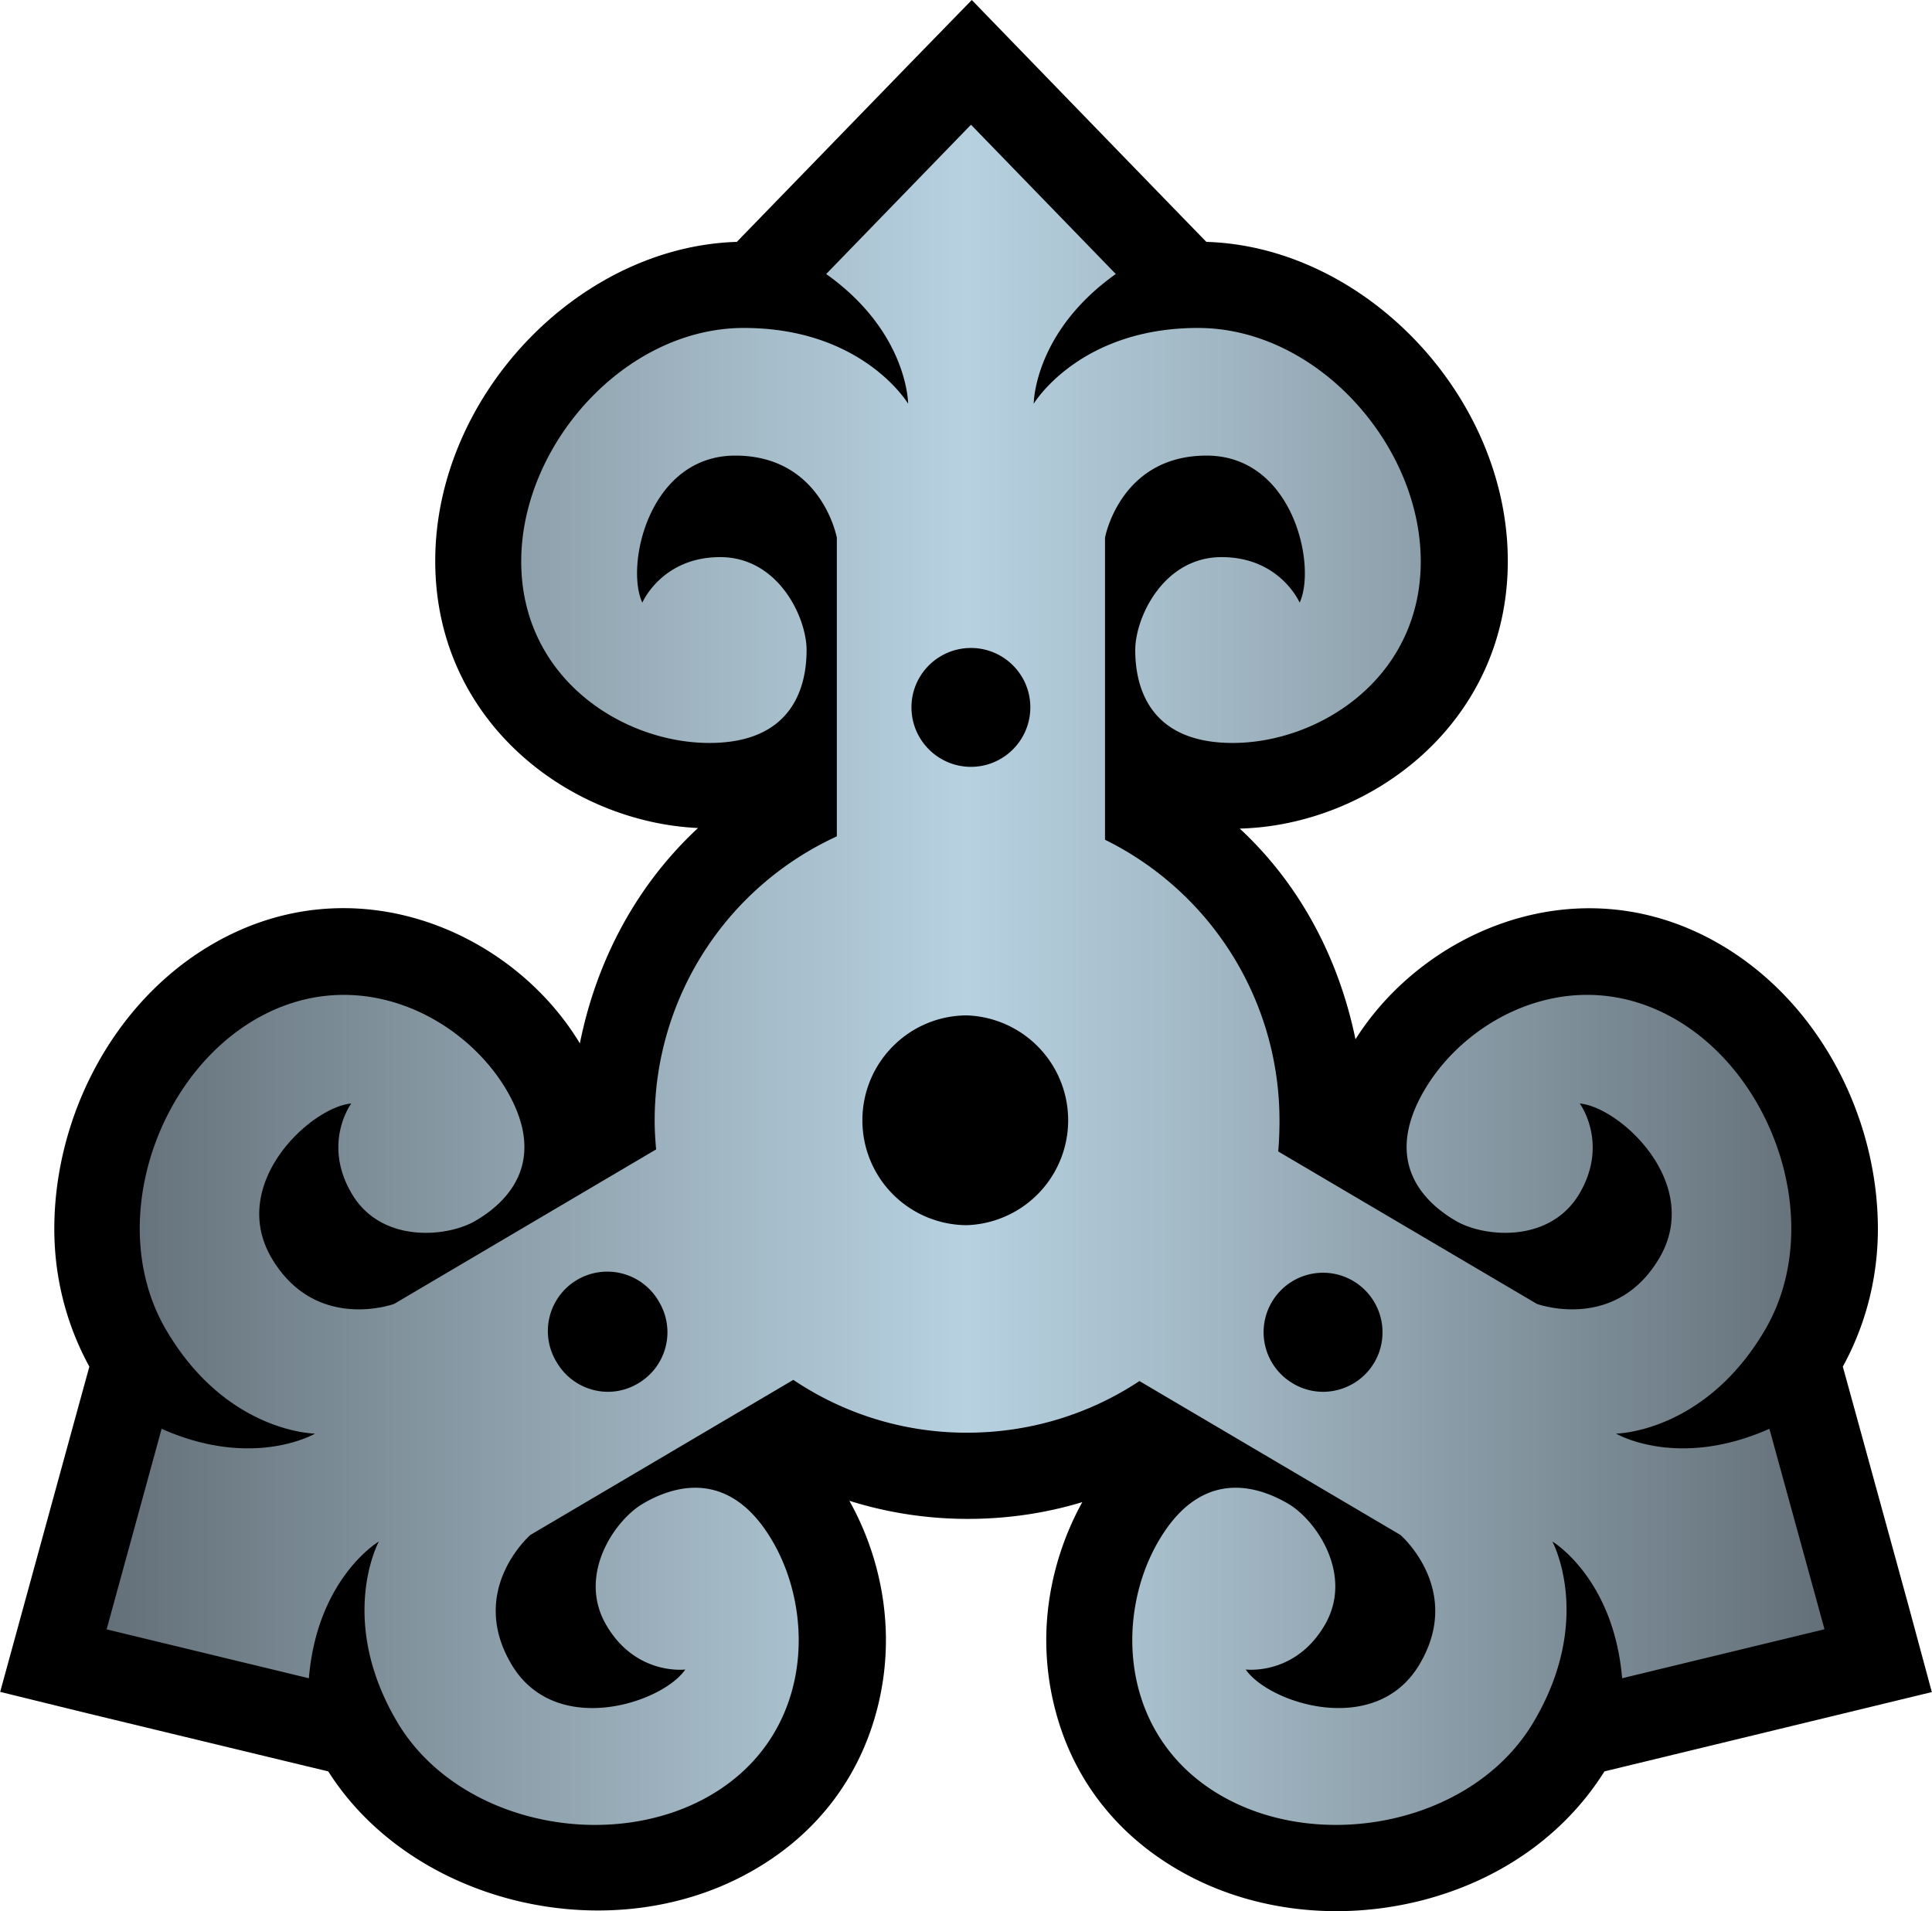
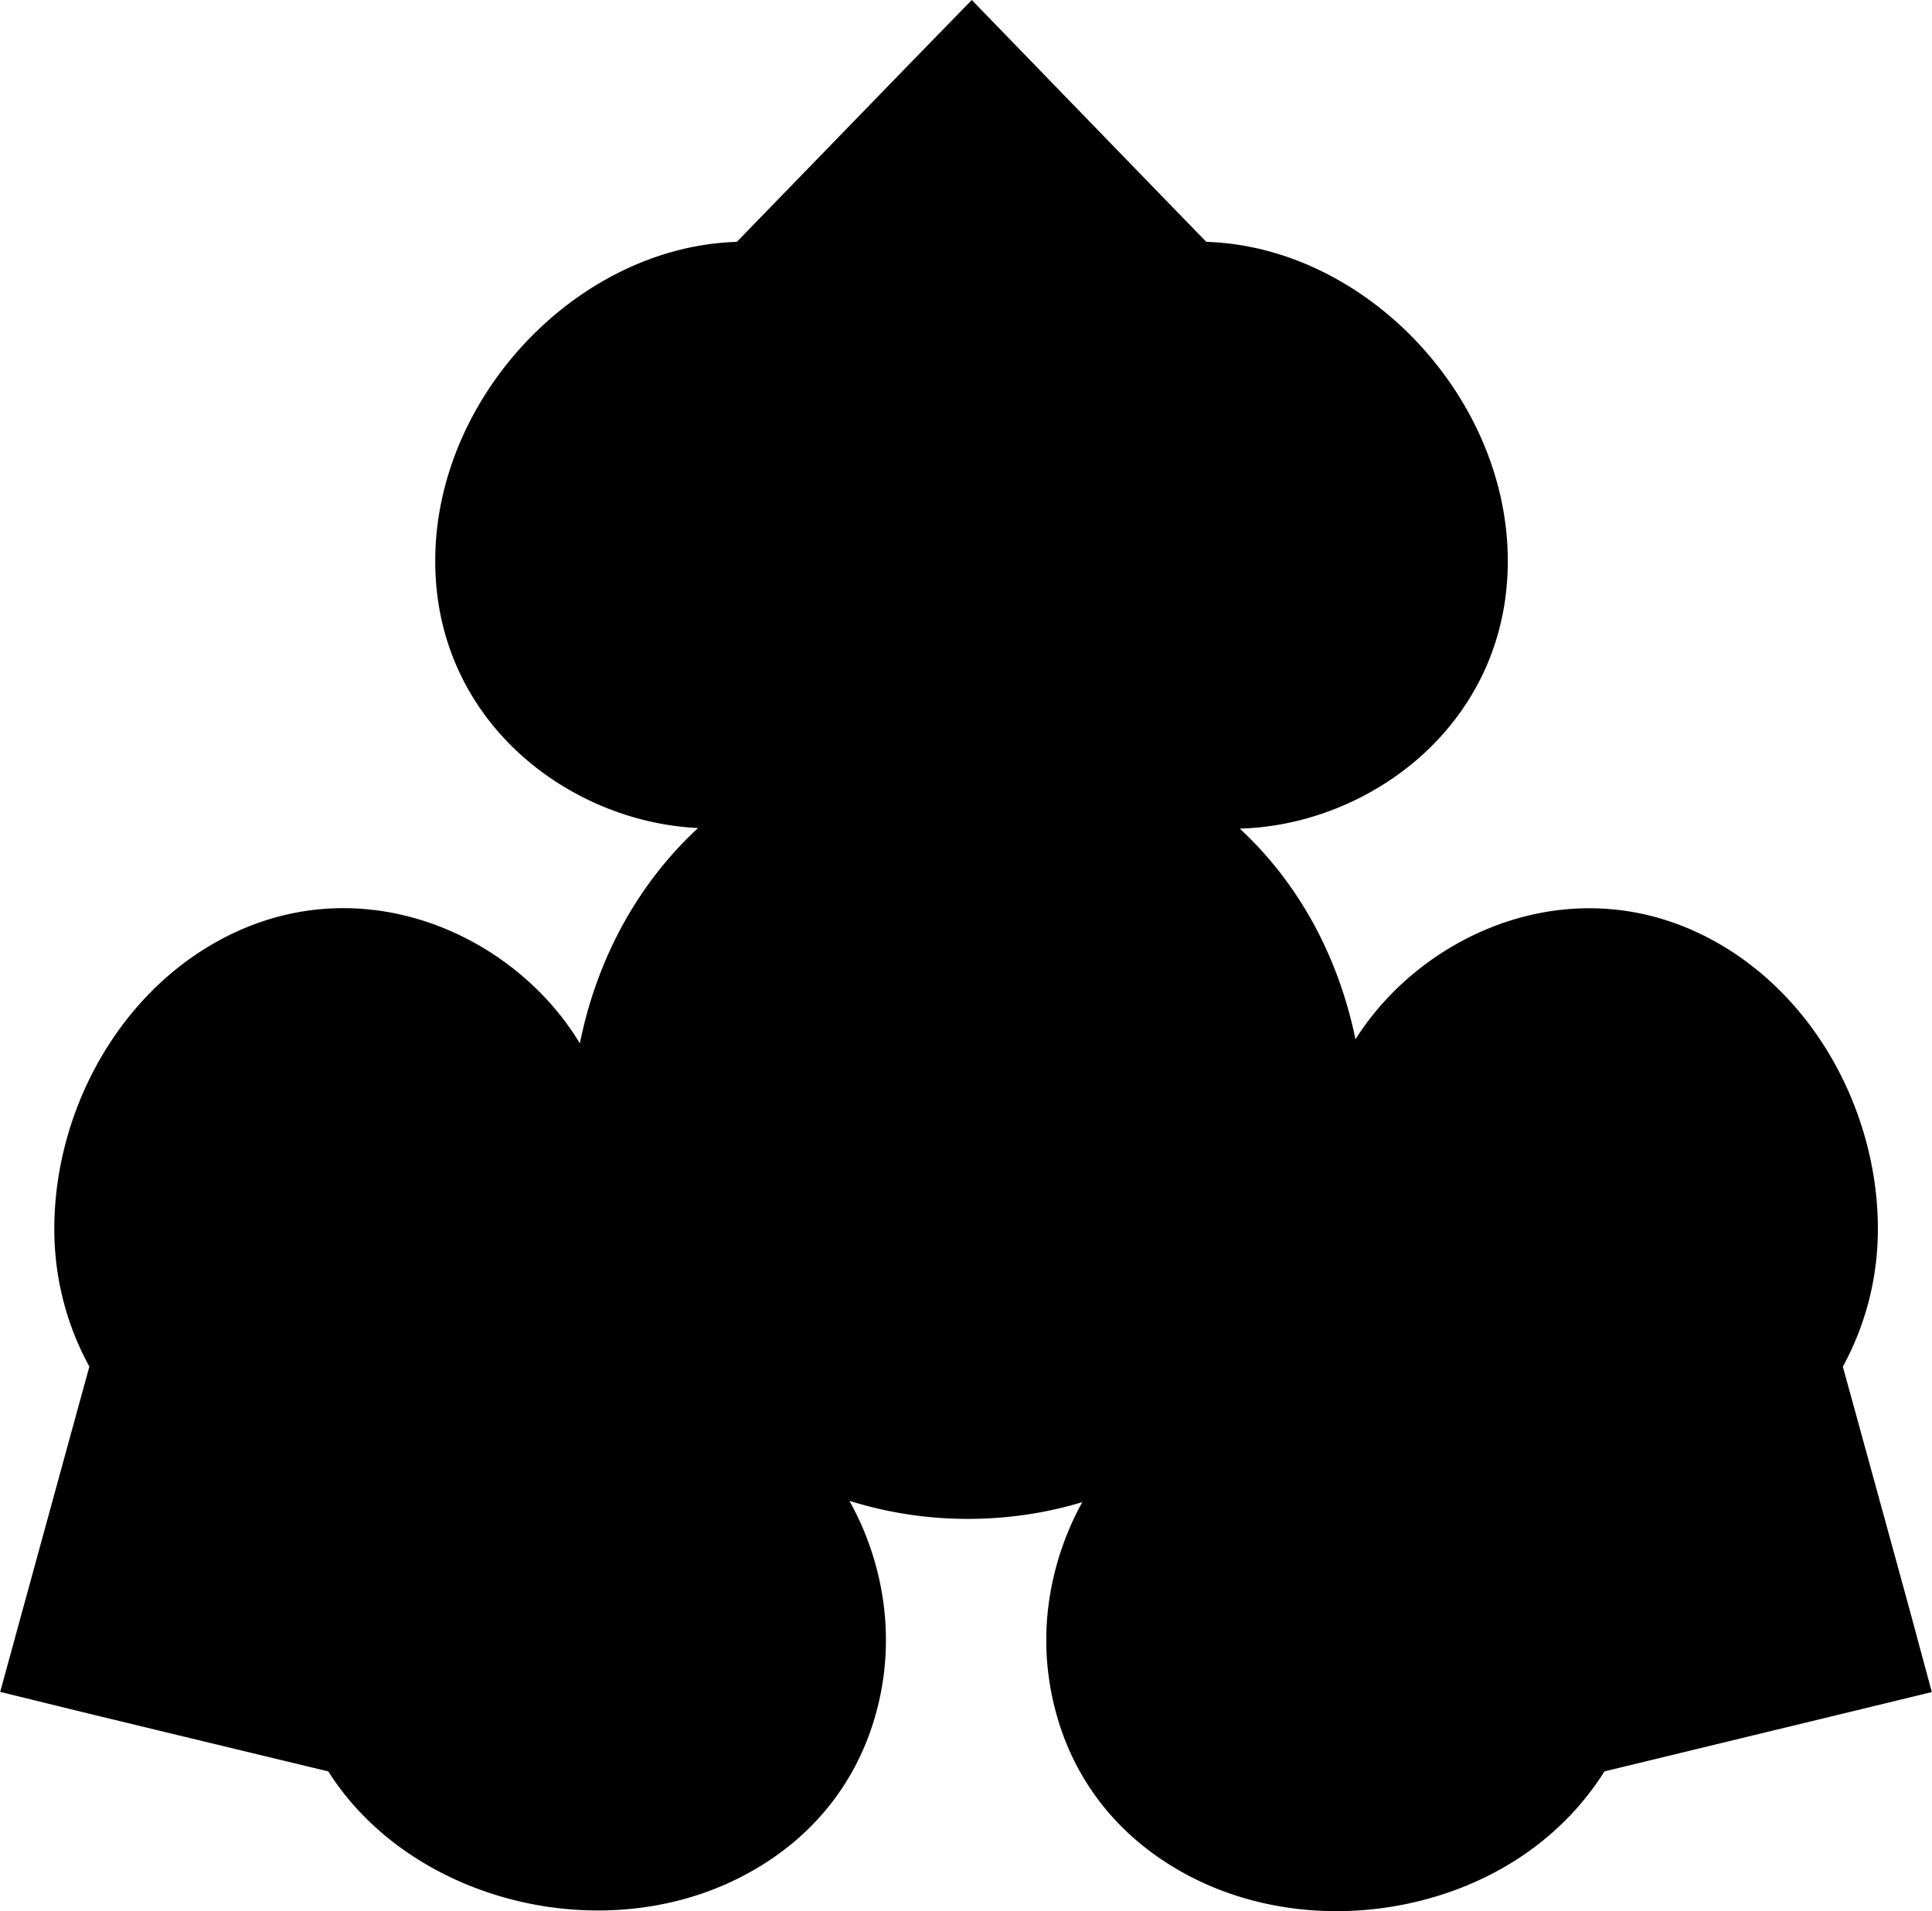
<svg xmlns="http://www.w3.org/2000/svg" viewBox="0 0 600 593.676" width="24.26" height="24">
  <defs>
    <linearGradient x1="0" y1="0" x2="1" y2="0" id="anua" gradientUnits="userSpaceOnUse" gradientTransform="matrix(35.953 0 0 -35.953 383.025 258.908)" spreadMethod="pad">
      <stop offset="0" stop-color="#626e77" />
      <stop offset=".35" stop-color="#a0b6c2" />
      <stop offset=".5" stop-color="#b7d1e1" />
      <stop offset=".65" stop-color="#a0b6c2" />
      <stop offset="1" stop-color="#626e77" />
    </linearGradient>
  </defs>
  <path d="M282.37 19.946s-49.449 50.962-53.56 55.191c-49.33 1.5-93.673 47.994-93.673 99.135 0 49.908 41.672 81.088 81.623 82.943-19.13 17.75-31.536 41.167-36.7 66.9-21.044-34.949-70.552-56.512-114.614-30.54-30.72 18.134-48.632 53.677-48.632 88.166 0 15.019 3.71 29.681 10.893 42.785C26.09 430.314 0 525.56 0 525.56l26.965 6.62s69.097 16.695 74.944 18.075c26.387 41.627 88.761 56.23 132.823 30.26 19.233-11.294 32.218-28.51 37.68-49.672a85.624 85.624 0 002.715-21.4c0-15.122-4.051-30.2-11.353-43.245 11.769 3.71 24.176 5.625 36.805 5.625 12.11 0 24.116-1.736 35.543-5.21-7.139 12.927-11.19 27.886-11.19 42.83 0 7.257.92 14.44 2.716 21.4 5.402 21.163 18.491 38.378 37.68 49.671 22.038 13.045 49.982 16.592 76.532 9.75 24.398-6.321 44.225-20.524 56.453-40.01C504.056 548.875 600 525.62 600 525.62l-7.242-26.832s-18.788-68.474-20.406-74.262c7.183-13.104 10.893-27.766 10.893-42.785 0-34.489-17.912-70.032-48.632-88.167-43.483-25.63-92.115-4.823-113.634 29.265-5.209-25.213-17.214-48.053-35.943-65.446 40.47-1.039 83.255-32.515 83.255-83.121 0-51.14-44.343-97.636-93.629-99.135C370.492 70.907 301.796 0 301.796 0L282.37 19.946z" />
-   <path d="M401.113 276.699l-3.027-3.121c1.715-1.219 1.715-2.715 1.715-2.715s-.946 1.586-3.438 1.586c-2.488 0-4.66-2.445-4.66-4.887 0-2.445 2.125-3.8 3.938-3.8 1.808 0 2.035 1.265 2.035 1.945 0 .676-.586 1.945-1.809 1.945-1.222 0-1.629-.953-1.629-.953-.363.774.137 3.078 1.946 3.078 1.808 0 2.125-1.718 2.125-1.718v-6.25l-.012-.008a6.54 6.54 0 01-3.801-5.938c0-.207.012-.41.031-.609l-5.484-3.234s-1.641-.602-2.563.957c-.918 1.558.817 3.16 1.665 3.238 0 0-.614-.832.011-1.887.617-1.051 2.008-.914 2.594-.566.586.343 1.562 1.179.641 2.742-.922 1.558-3.172 2.699-5.278 1.457-2.101-1.242-3.101-4.356-1.836-6.496 1.262-2.145 3.11-2.16 3.11-2.16s-1.285-.758-3.211.101l-1.149-4.191v-.008l4.231-1.023c.176 2.101 1.465 2.863 1.465 2.863s-.883-1.625.379-3.77c1.265-2.144 4.476-2.773 6.582-1.531 2.101 1.242 2.191 3.766 1.269 5.324-.918 1.559-2.125 1.11-2.707.766-.586-.344-1.379-1.496-.758-2.547.621-1.055 1.649-.922 1.649-.922-.481-.703-2.723-1.445-3.641.113-.922 1.559.399 2.704.399 2.704l5.503 3.246a6.487 6.487 0 013.637-1.106c1.328 0 2.567.395 3.598 1.074l.008.008 5.464-3.222s1.325-1.145.403-2.704c-.918-1.558-3.16-.816-3.641-.113 0 0 1.028-.133 1.649.922.621 1.051-.172 2.203-.758 2.547-.586.344-1.789.793-2.707-.766-.922-1.558-.832-4.082 1.269-5.324 2.106-1.242 5.317-.613 6.578 1.531 1.266 2.145.387 3.77.387 3.77s1.281-.762 1.461-2.863l4.227 1.023.007.008-1.152 4.191c-1.926-.859-3.211-.101-3.211-.101s1.848.015 3.113 2.16c1.262 2.14.262 5.254-1.839 6.496-2.11 1.242-4.36.101-5.278-1.457-.922-1.563.059-2.399.645-2.742.582-.348 1.972-.485 2.594.566.621 1.055.007 1.887.007 1.887.848-.078 2.582-1.68 1.664-3.238-.921-1.559-2.562-.957-2.562-.957l-5.414 3.191c.019.215.027.434.027.652a6.545 6.545 0 01-3.648 5.871l-.004.004v6.321s.316 1.718 2.125 1.718c1.812 0 2.308-2.304 1.949-3.078 0 0-.41.953-1.633.953-1.222 0-1.808-1.269-1.808-1.945 0-.68.226-1.945 2.039-1.945 1.808 0 3.937 1.355 3.937 3.8 0 2.442-2.176 4.887-4.664 4.887-2.488 0-3.437-1.586-3.437-1.586s0 1.496 1.718 2.715l-3.027 3.121h-.008zm-1.242-12.191c0 .687.559 1.242 1.246 1.242.684 0 1.242-.555 1.242-1.242 0-.688-.558-1.246-1.242-1.246-.687 0-1.246.558-1.246 1.246m-1.027-8.645c0 1.211.98 2.196 2.191 2.196a2.197 2.197 0 000-4.391 2.193 2.193 0 00-2.191 2.195m9.011-5.508a1.244 1.244 0 00-.441 1.704 1.243 1.243 0 001.703.441 1.249 1.249 0 00.442-1.707 1.248 1.248 0 00-1.075-.613 1.23 1.23 0 00-.629.175m-15.406.438a1.244 1.244 0 102.141 1.266 1.241 1.241 0 00-.442-1.704 1.224 1.224 0 00-.628-.175c-.426 0-.84.222-1.071.613" fill="url(#anua)" transform="matrix(14.84 0 0 -14.84 -5651.026 4145.016)" />
</svg>